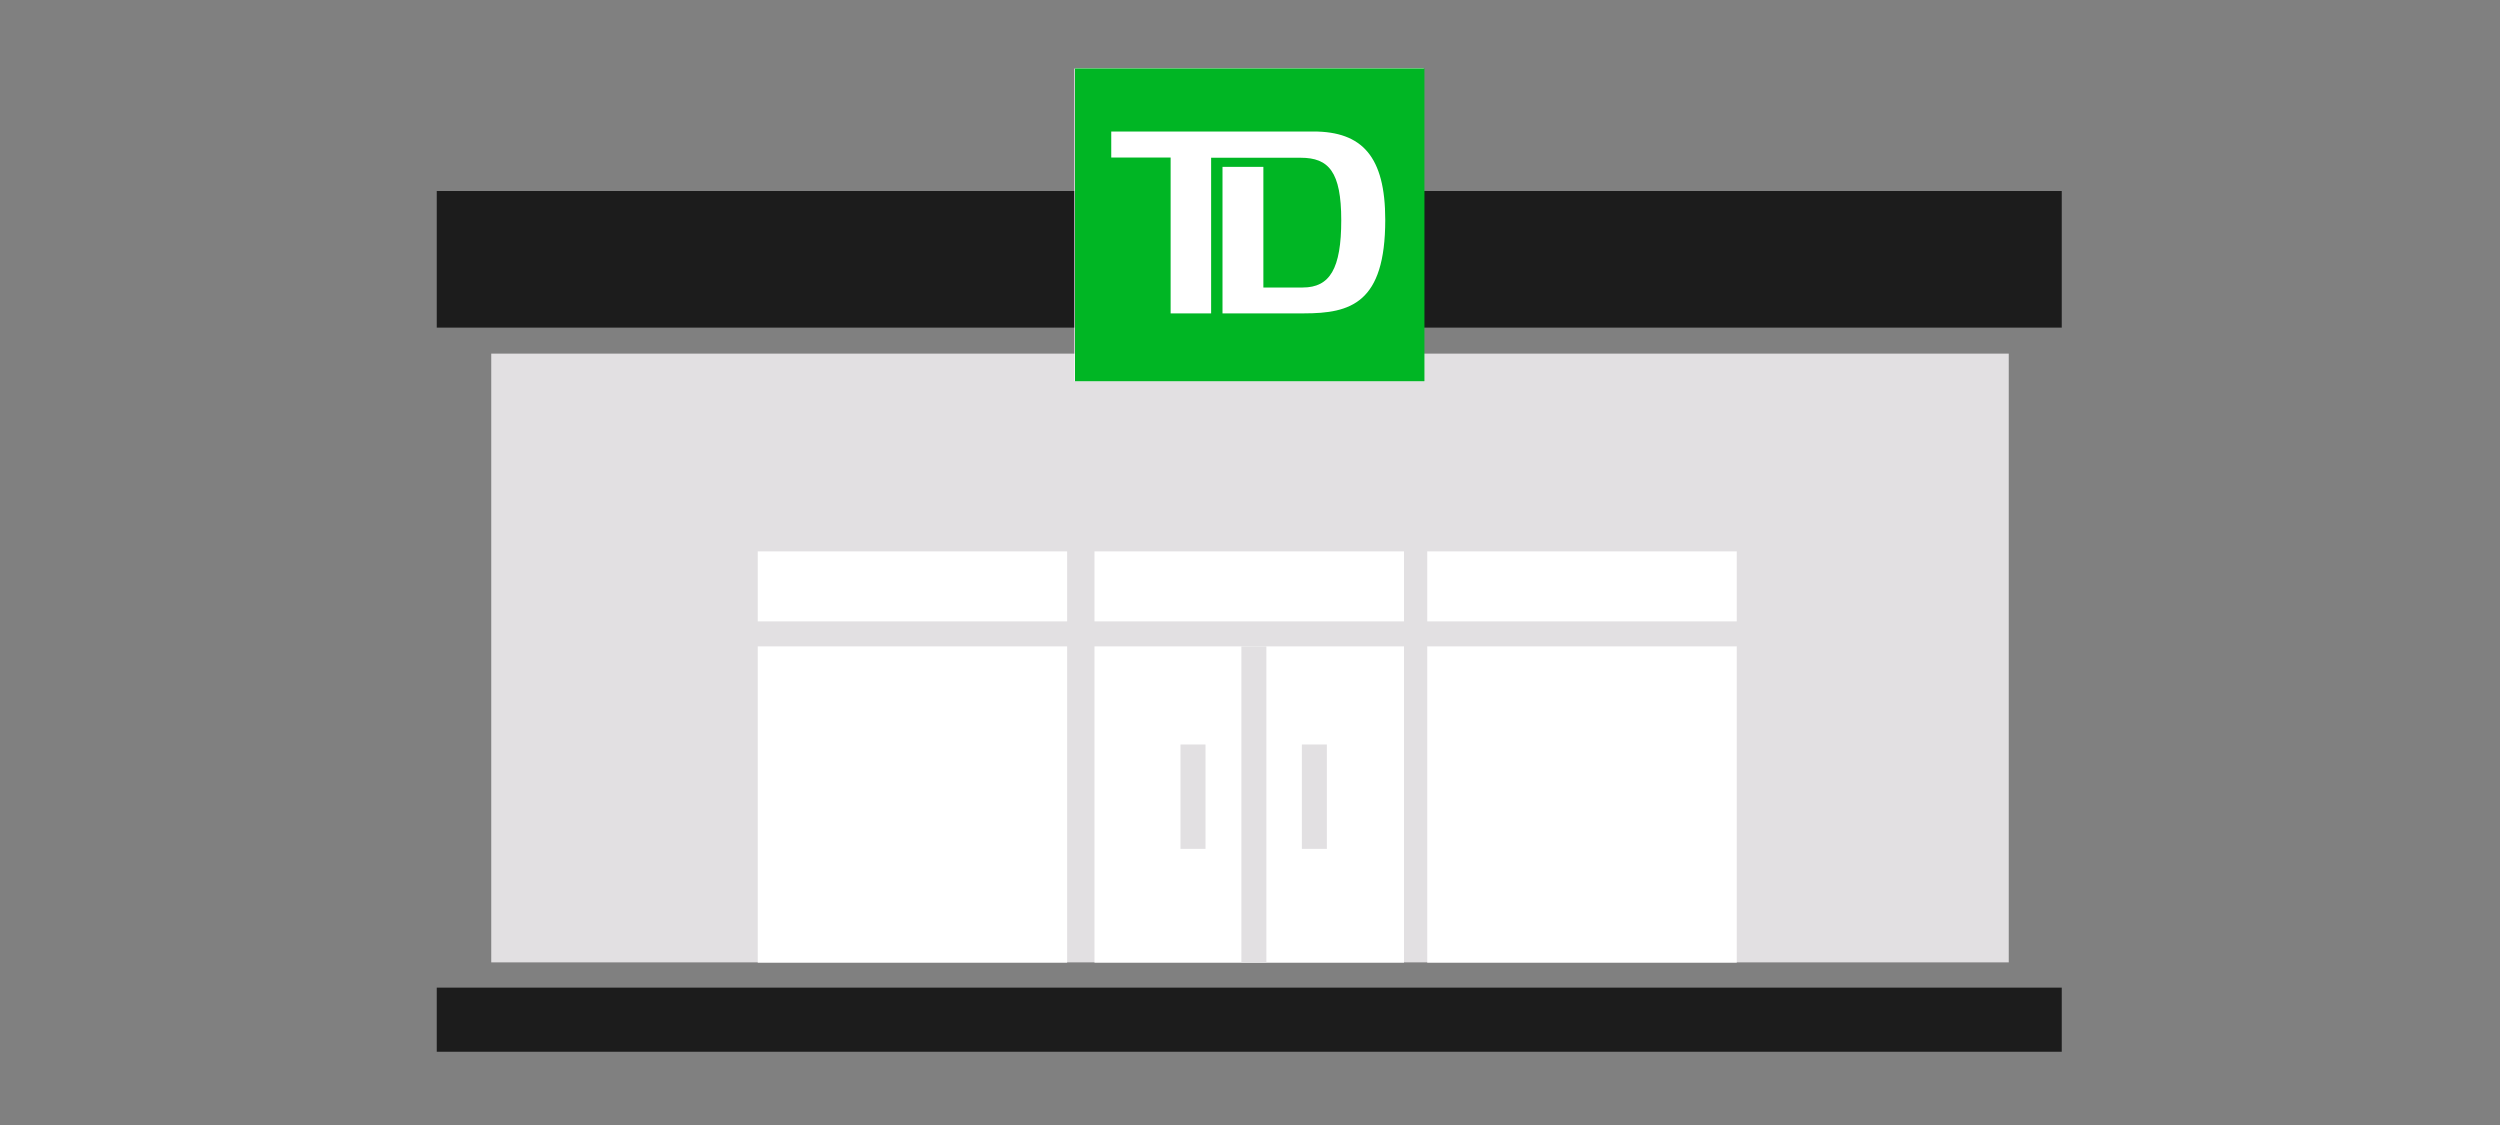
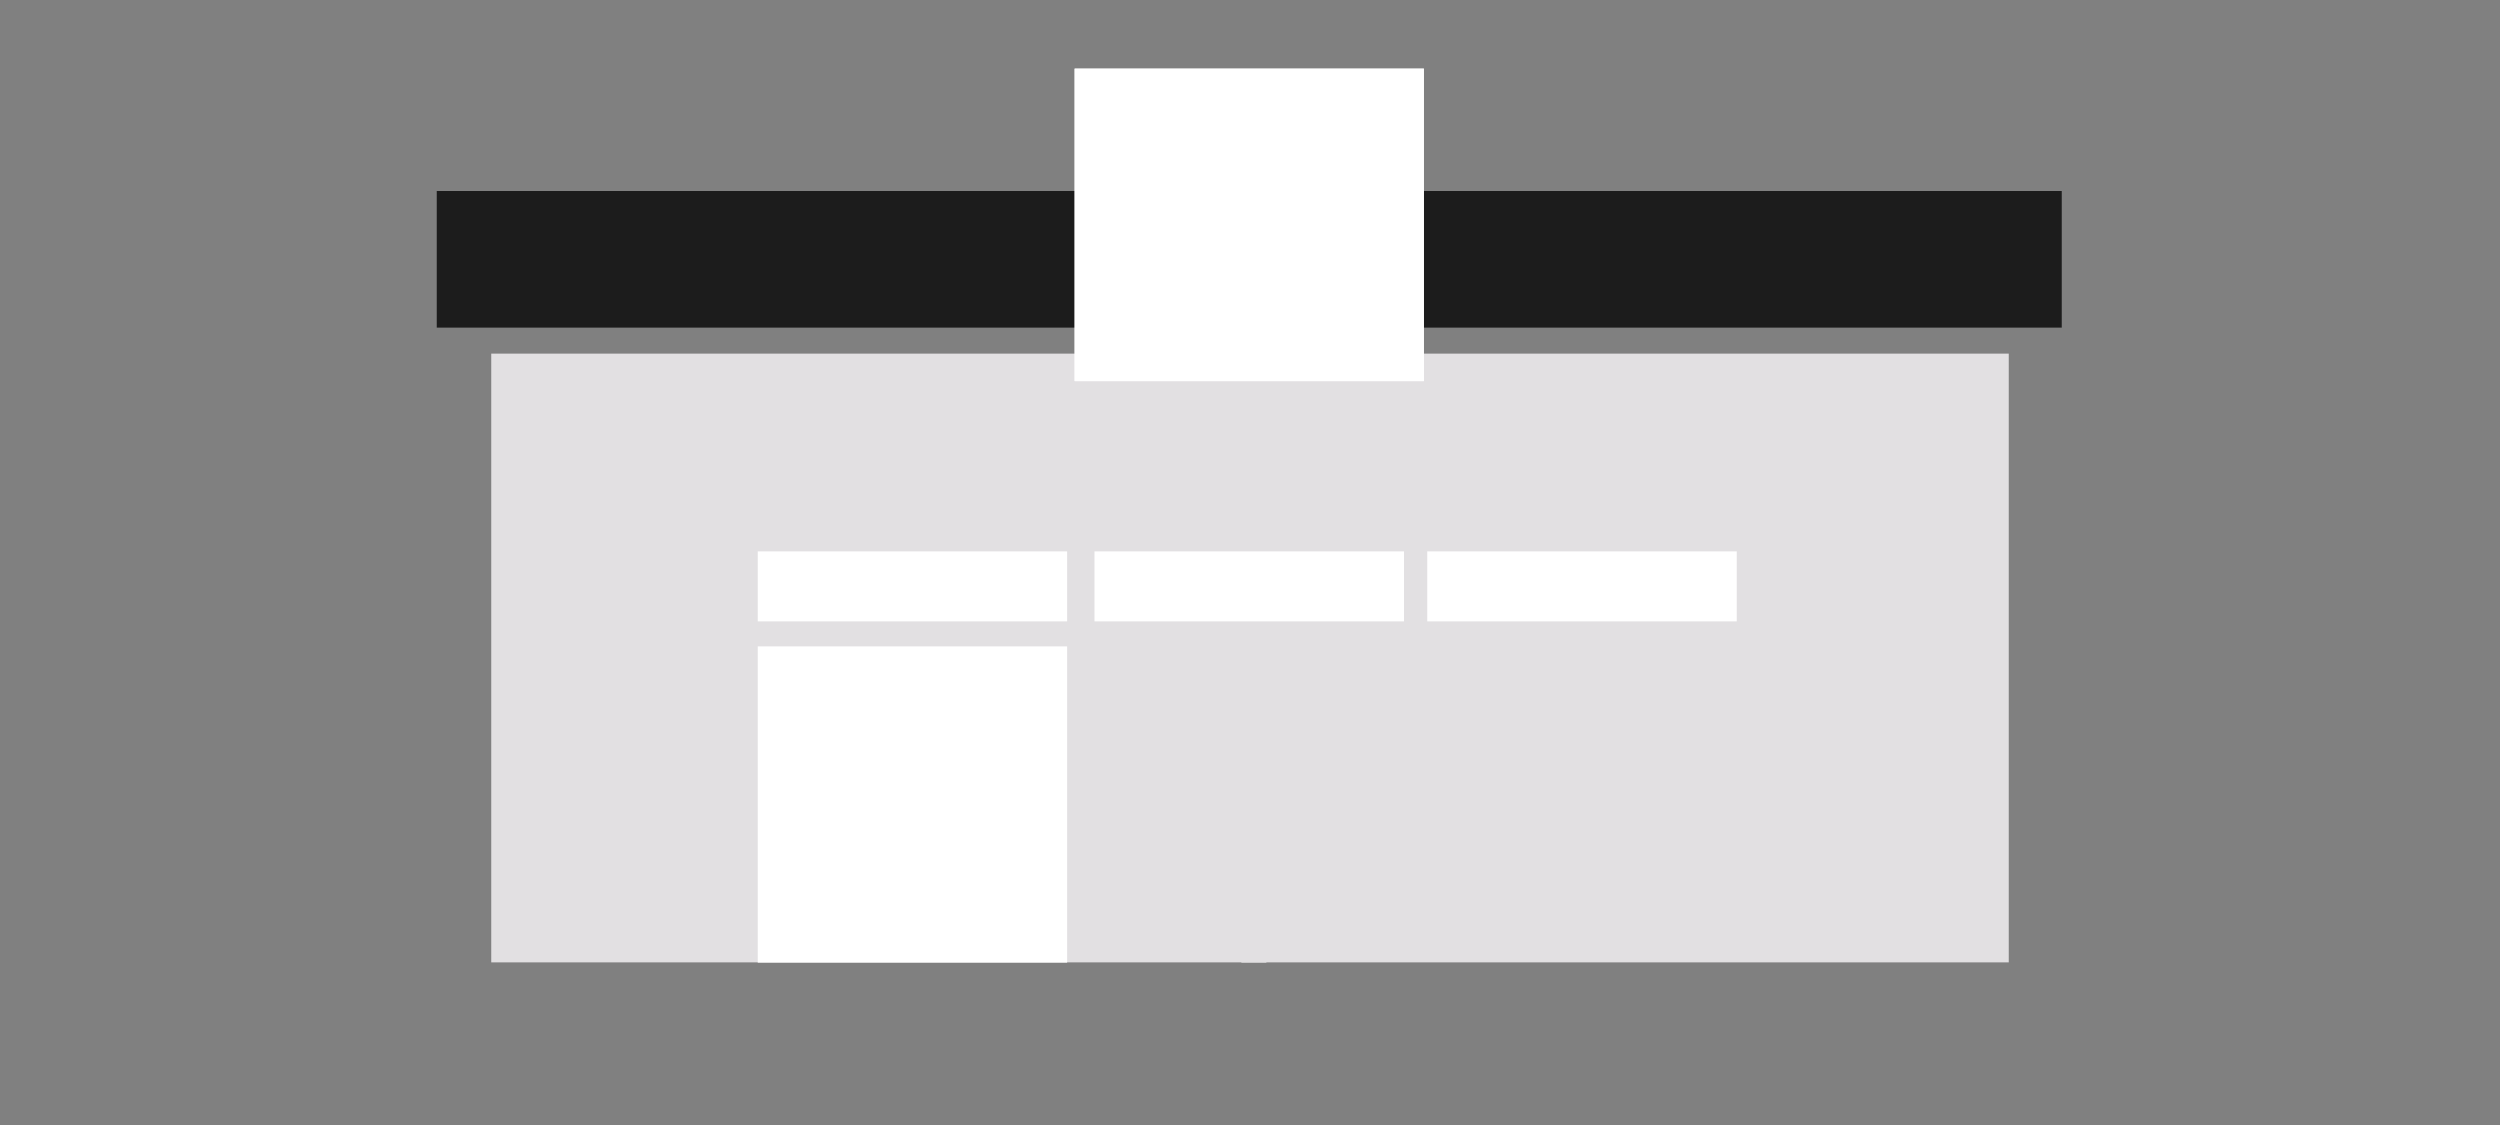
<svg xmlns="http://www.w3.org/2000/svg" id="FLAT_ART" data-name="FLAT ART" viewBox="0 0 200 90">
  <rect x="0" y="0" width="200" height="90" fill="#808080" stroke="none" />
  <defs>
    <style>.cls-1{fill:#e2e0e2;}.cls-2{fill:#1c1c1c;}.cls-3{fill:#fff;}.cls-4{fill:#00b624;}.cls-5{fill:none;stroke:#e2e0e2;stroke-miterlimit:10;stroke-width:2px;}</style>
  </defs>
  <rect class="cls-1" x="39.3" y="28.29" width="121.4" height="48.7" />
-   <rect class="cls-2" x="34.94" y="79.01" width="130" height="5.13" />
  <rect class="cls-2" x="34.94" y="15.28" width="130" height="10.93" />
  <rect class="cls-3" x="85.97" y="5.49" width="27.94" height="25" />
-   <path class="cls-4" d="M86,5.49v25h27.94v-25Zm18.34,19.58H97.8V13.35h3.27V23h3.15c2.17,0,3.08-1.51,3.08-5.38s-1-5-3.24-5H96.89V25.07H93.65V12.6H88.9V10.52h16.17c3.9,0,5.75,2,5.75,7.07C110.82,24.26,108.05,25.07,104.31,25.07Z" />
  <polyline class="cls-3" points="60.62 77.01 60.62 51.71 85.37 51.71 85.37 77.01" />
-   <polyline class="cls-3" points="87.56 77.01 87.56 51.71 112.32 51.71 112.32 77.01" />
-   <polyline class="cls-3" points="114.18 77.01 114.18 51.71 138.94 51.71 138.94 77.01" />
  <polyline class="cls-3" points="60.62 49.71 60.62 44.11 85.37 44.11 85.37 49.71" />
  <polyline class="cls-3" points="87.56 49.71 87.56 44.11 112.32 44.11 112.32 49.71" />
  <polyline class="cls-3" points="114.18 49.71 114.18 44.11 138.94 44.11 138.94 49.71" />
  <line class="cls-5" x1="100.31" y1="51.71" x2="100.31" y2="77.01" />
  <line class="cls-5" x1="95.44" y1="59.56" x2="95.44" y2="67.91" />
  <line class="cls-5" x1="105.15" y1="59.56" x2="105.15" y2="67.91" />
  <rect class="cls-3" x="85.97" y="5.49" width="27.94" height="25" />
-   <path class="cls-4" d="M86,5.49v25h27.94v-25Zm18.34,19.58H97.8V13.35h3.27V23h3.15c2.17,0,3.08-1.51,3.08-5.38s-1-5-3.24-5H96.89V25.07H93.65V12.6H88.9V10.52h16.17c3.9,0,5.75,2,5.75,7.07C110.82,24.26,108.05,25.07,104.31,25.07Z" />
</svg>